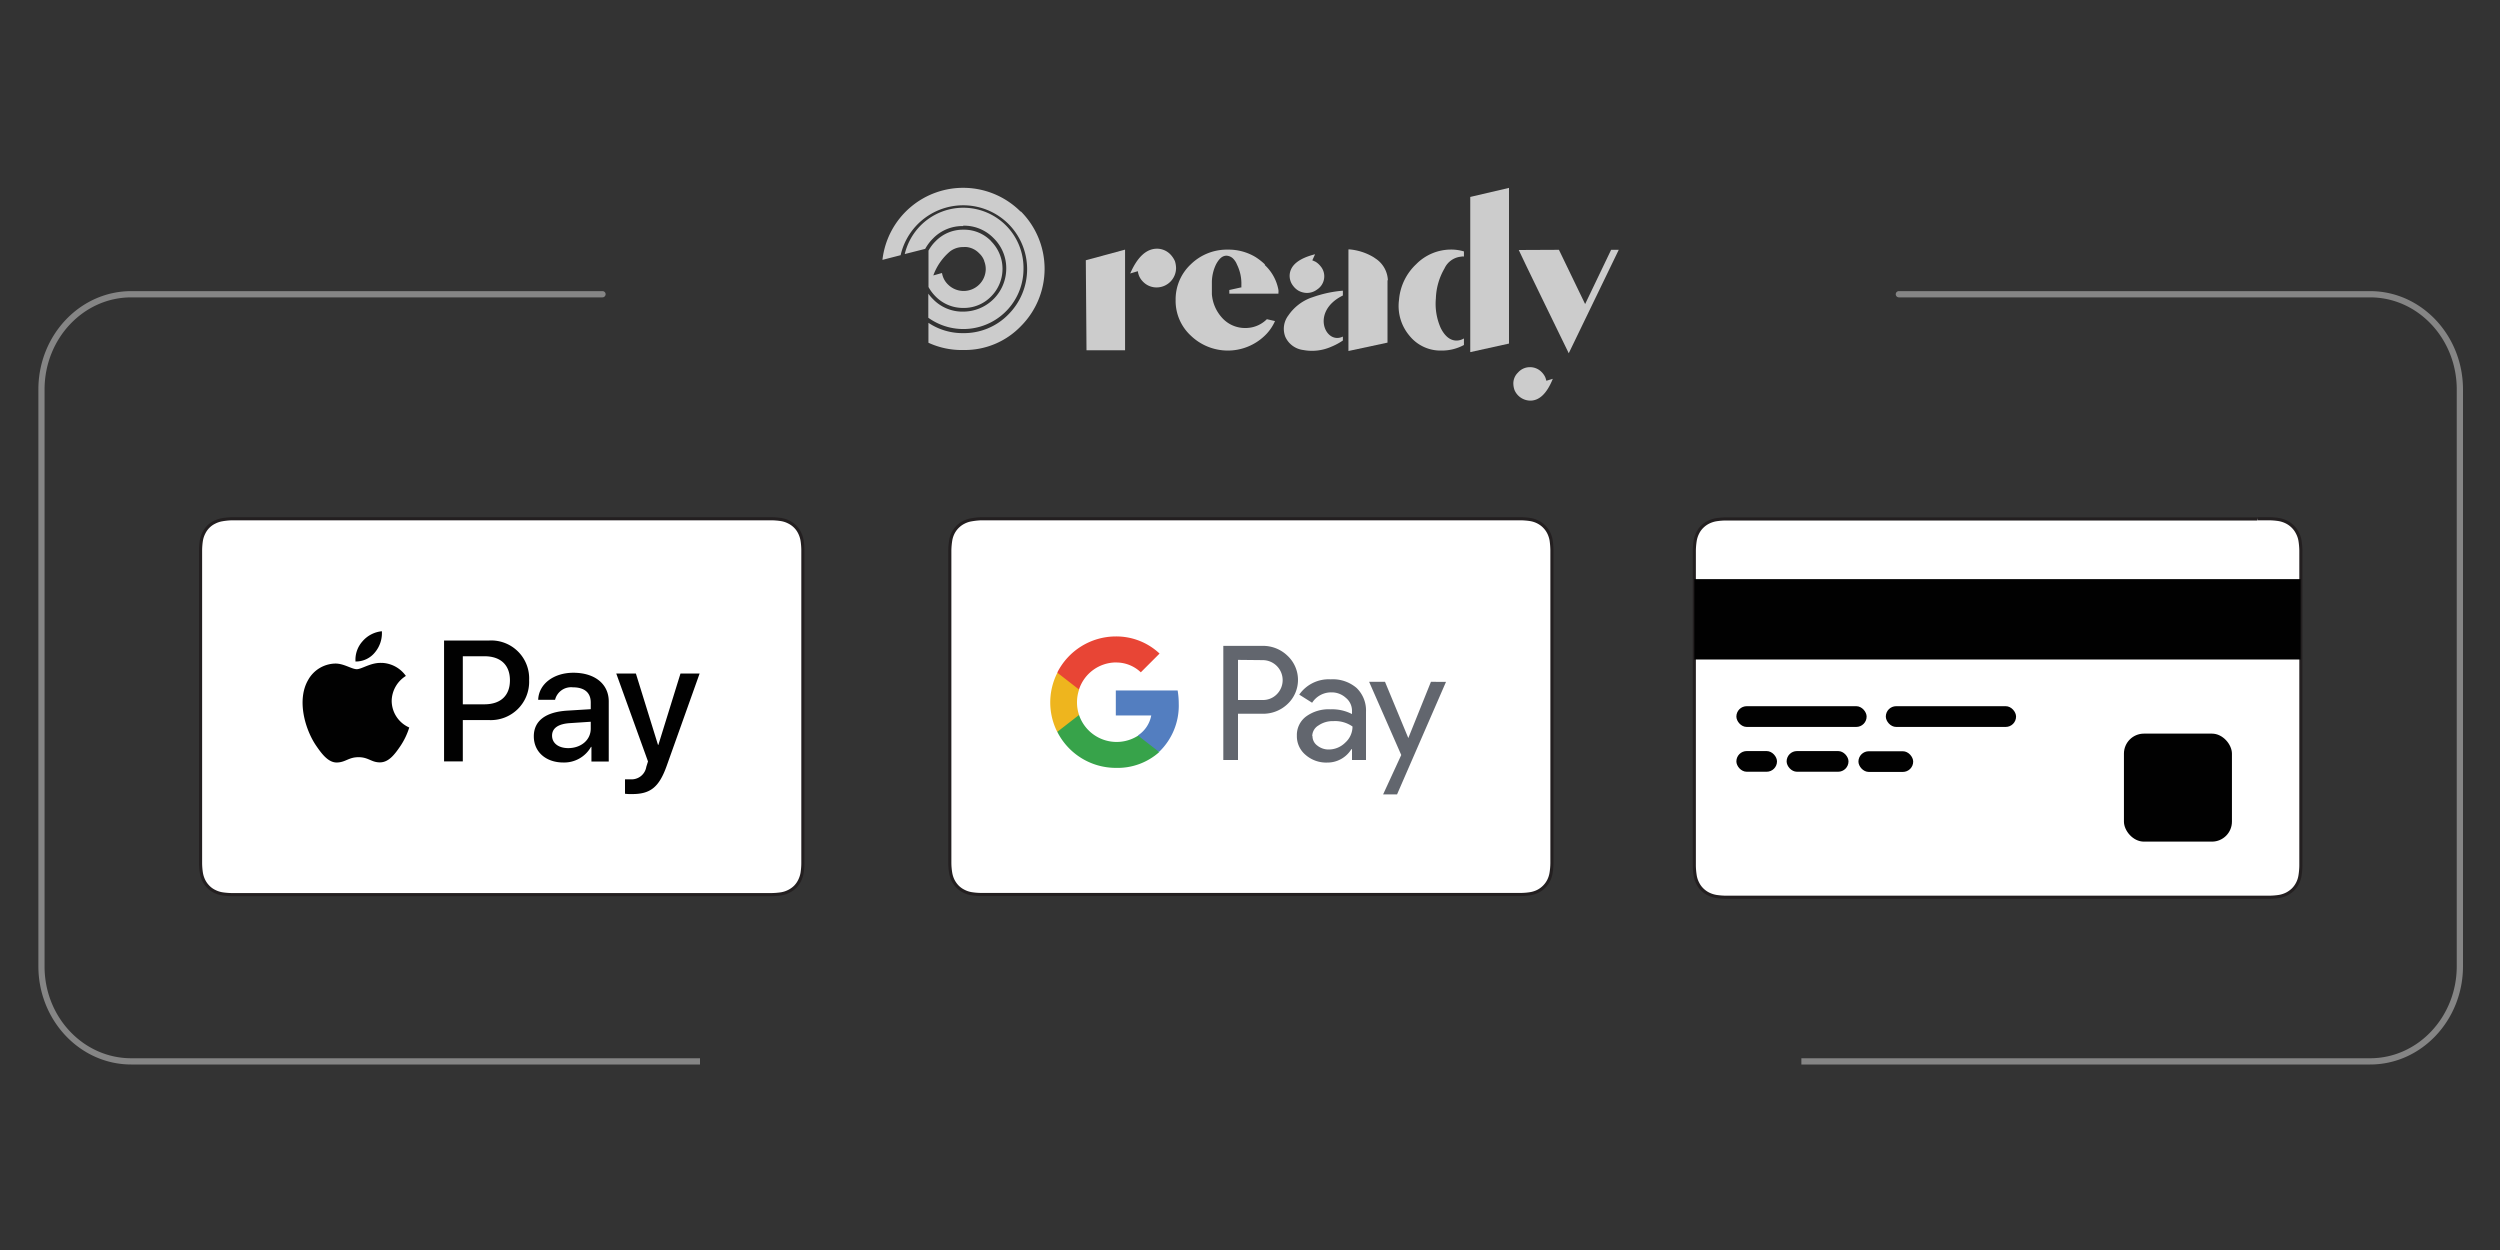
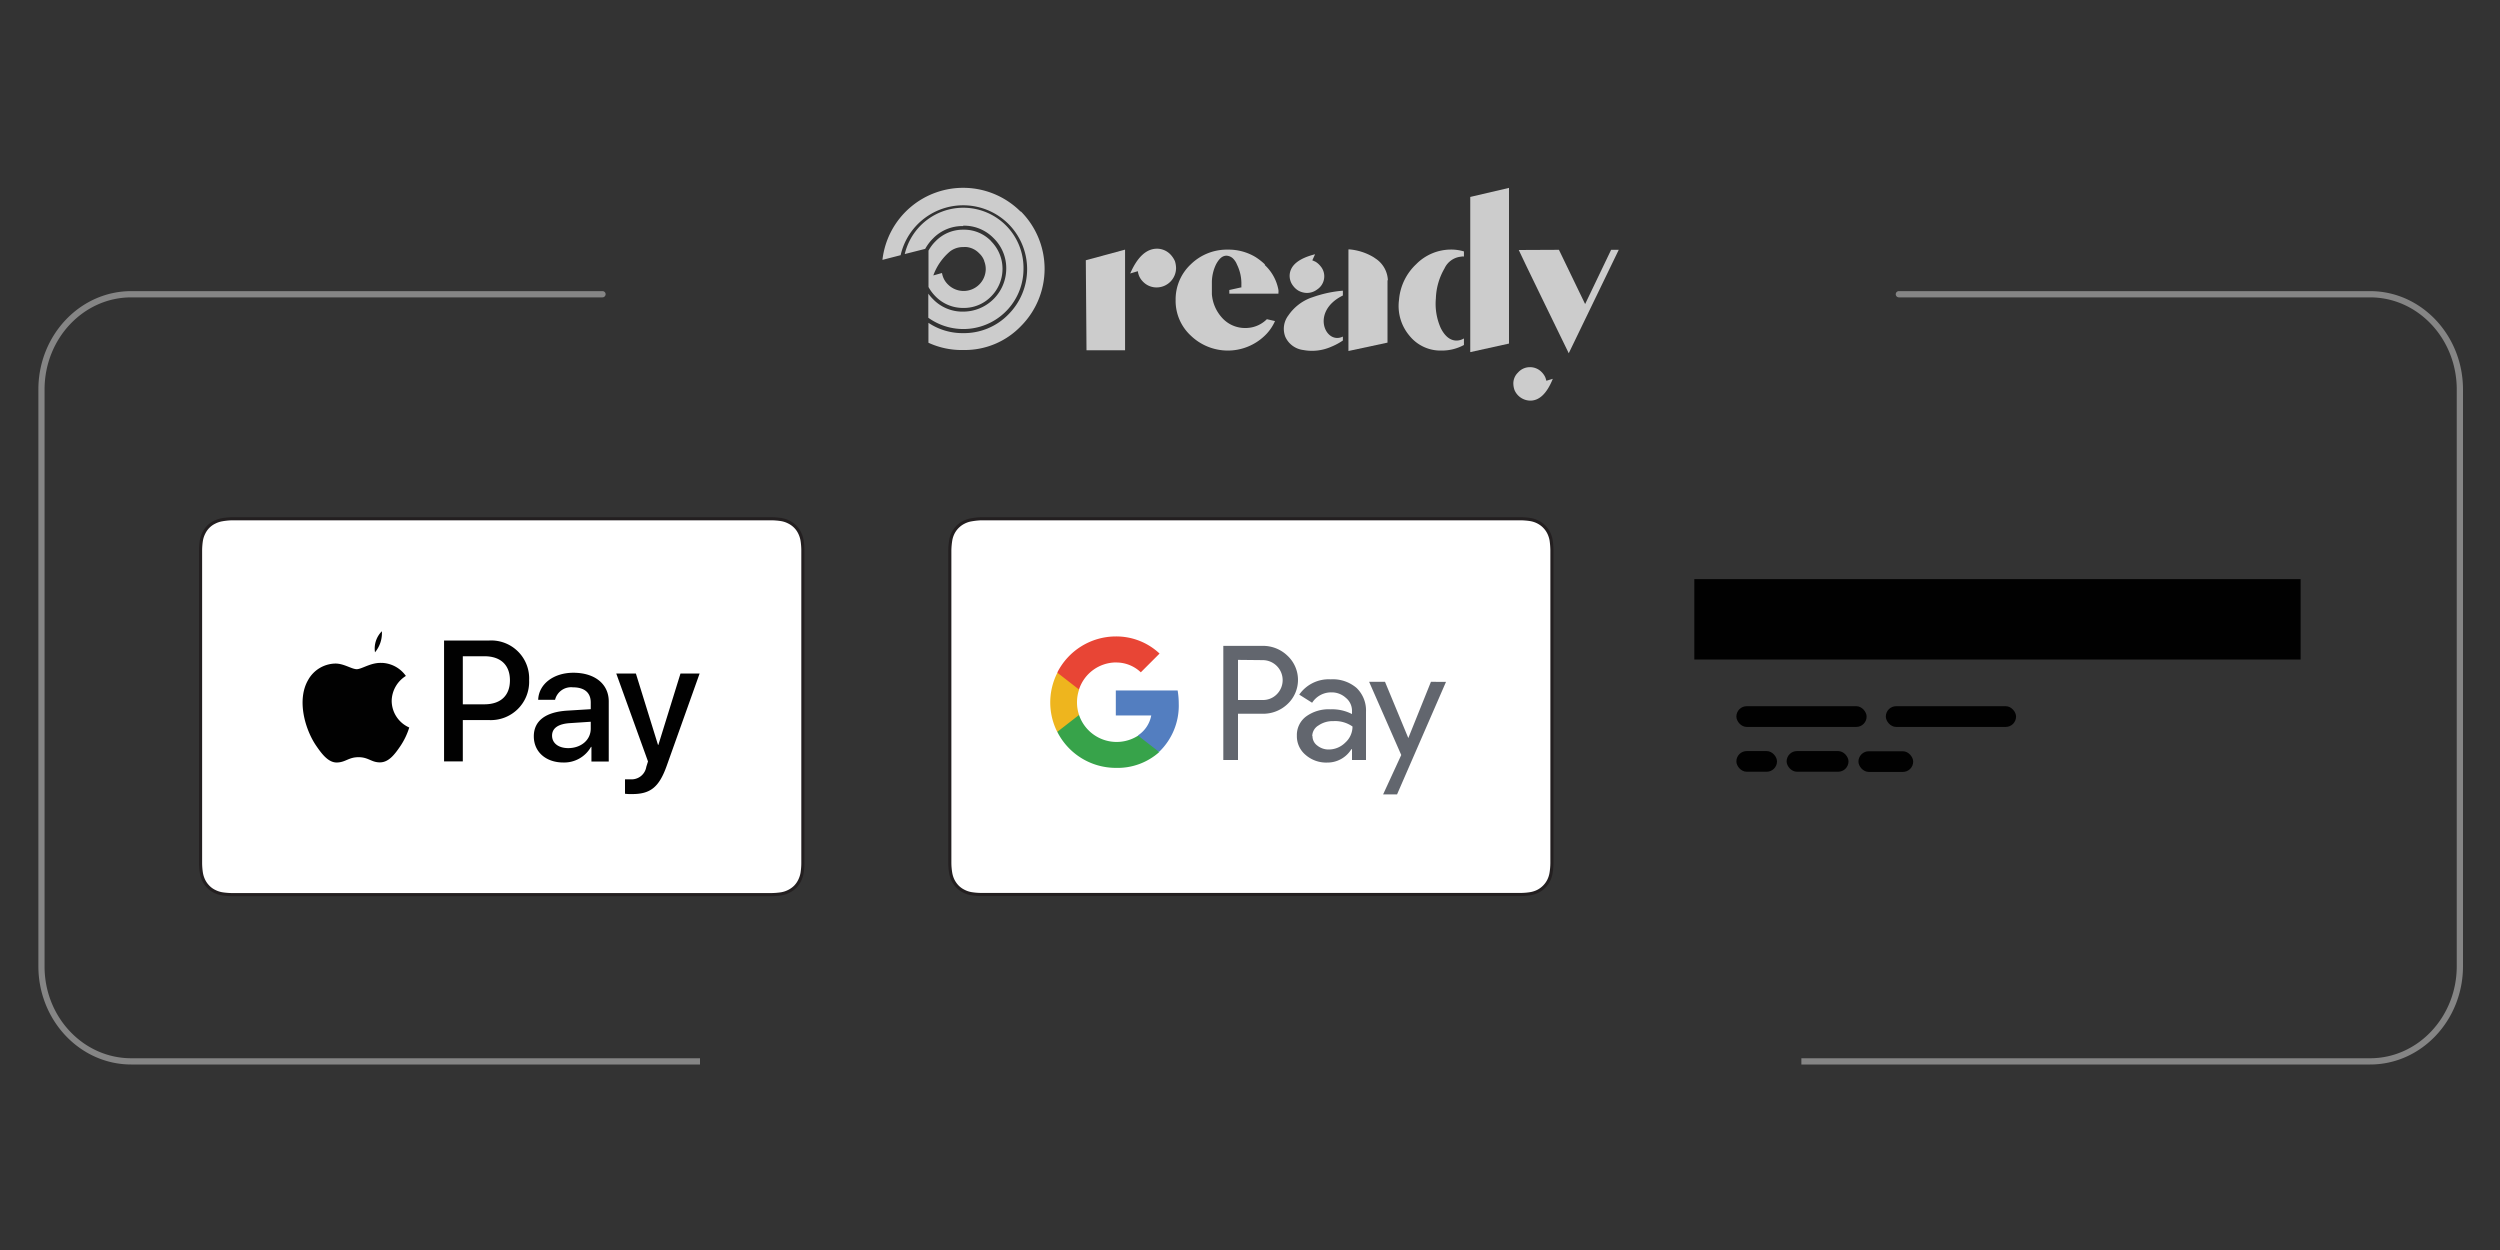
<svg xmlns="http://www.w3.org/2000/svg" id="Layer_1" data-name="Layer 1" viewBox="0 0 400 200">
  <rect x="0" y="0" width="400" height="200" fill="#333333" stroke="none" />
  <defs>
    <style>.cls-1{opacity:0.75;}.cls-2,.cls-4{fill:#fff;}.cls-3{opacity:0.4;}.cls-4{stroke:#231f20;stroke-miterlimit:10;stroke-width:0.5px;}.cls-5{fill:#010101;}.cls-6{fill:#62666e;}.cls-7{fill:#537ec0;}.cls-8{fill:#37a34a;}.cls-9{fill:#eeb51e;}.cls-10{fill:#e84535;}</style>
  </defs>
  <g class="cls-1">
    <polyline class="cls-2" points="180.01 39.94 173.73 41.64 173.84 56.04 180.01 56.04 180.01 52.04 180.01 39.94" />
    <path class="cls-2" d="M180.82,43.76l1.23-.37a3.58,3.58,0,0,0,.18.7,2.89,2.89,0,0,0,.67,1,3,3,0,0,0,2.19.9,3.12,3.12,0,0,0,3.08-3.09,3.9,3.9,0,0,0-.18-1.11,3.82,3.82,0,0,0-.75-1.11,3,3,0,0,0-2.11-.89c-1.71,0-3.16,1.33-4.31,4" />
    <path class="cls-2" d="M247.41,60.91a3.47,3.47,0,0,0-.19-.6,2.94,2.94,0,0,0-.59-.81,2.58,2.58,0,0,0-1.93-.75,2.5,2.5,0,0,0-1.82.86,2.4,2.4,0,0,0-.74,1.89,3.26,3.26,0,0,0,.19.93,2.78,2.78,0,0,0,2.52,1.67c1.48,0,2.67-1.19,3.6-3.49l-1,.3" />
    <path class="cls-2" d="M243,40c0,.11,8,16.52,8,16.52l8-16.55h-1.22l-4.16,8.68-4.19-8.68L243,40" />
    <path class="cls-2" d="M233.83,41.05a1.26,1.26,0,0,1,.4,0v-.82a7,7,0,0,0-2.07-.3,7.84,7.84,0,0,0-5.57,2.34A8.8,8.8,0,0,0,223.84,48a7.36,7.36,0,0,0,1.67,5.71,6.37,6.37,0,0,0,5.12,2.38,7.42,7.42,0,0,0,3.6-.89V54.15a2.33,2.33,0,0,1-1.18.34c-1,0-1.86-.67-2.53-2a9.52,9.52,0,0,1-.78-4.75,10.16,10.16,0,0,1,1.38-4.79,3.26,3.26,0,0,1,2.71-1.89" />
    <polyline class="cls-2" points="241.44 30.06 235.24 31.51 235.24 35.37 235.24 35.59 235.24 56.34 241.44 54.97 241.44 30.06" />
    <path class="cls-2" d="M222.06,44.84a4.36,4.36,0,0,0-2-3.49l-.34-.23a9.06,9.06,0,0,0-3.82-1.22h-.15V56.16L222,54.82l0-9.61v-.37" />
    <path class="cls-2" d="M202.39,42.31a9.67,9.67,0,0,0-1.52-1.19,8.37,8.37,0,0,0-4.42-1.18,8.26,8.26,0,0,0-5.9,2.33A7.68,7.68,0,0,0,188.1,48a7.57,7.57,0,0,0,2.45,5.72,8.53,8.53,0,0,0,11.8,0A7.27,7.27,0,0,0,204,51.37l-1.3-.3a4.8,4.8,0,0,1-3.45,1.41,4.92,4.92,0,0,1-3.75-1.67,6.31,6.31,0,0,1-1.6-3.75V47c0-.52,0-1.19,0-2v.14a6.72,6.72,0,0,1,.67-2.85c.48-.89,1-1.38,1.67-1.38a1.66,1.66,0,0,1,1,.41,2.81,2.81,0,0,1,.67,1,6.85,6.85,0,0,1,.71,3.26v.41h-.08l-1.85.41v.59h7.86v-.18a1.71,1.71,0,0,0,0-.41,7.19,7.19,0,0,0-2.19-4" />
    <g id="circle1_0_Layer1_0_FILL" data-name="circle1 0 Layer1 0 FILL">
      <path class="cls-2" d="M158.59,38.59a6,6,0,0,0-4.45-1.84,6.1,6.1,0,0,0-4.44,1.84,6.38,6.38,0,0,0-1.14,1.51v5.82a6.57,6.57,0,0,0,1.14,1.52h0a6.13,6.13,0,0,0,4.44,1.83,6.06,6.06,0,0,0,4.43-1.83h0a6.26,6.26,0,0,0,0-8.85m-1.09,3.2a3.53,3.53,0,0,1,.24,1.26,3.54,3.54,0,0,1-6,2.51l0,0,0,0h0a3.28,3.28,0,0,1-1-1.88l-1.39.39A9.06,9.06,0,0,1,152,40.23a3.42,3.42,0,0,1,2.14-.7,4.39,4.39,0,0,1,.53,0,3.26,3.26,0,0,1,2,1,3,3,0,0,1,.81,1.22m-3.36-5.64a6.58,6.58,0,0,1,4.86,2A6.71,6.71,0,0,1,161,43a6.9,6.9,0,0,1-6.89,6.86,6.53,6.53,0,0,1-4.83-2,7.66,7.66,0,0,1-.75-.87v3.85A9.62,9.62,0,0,0,163.76,43a9.63,9.63,0,0,0-19-2.35l3.27-.83a7.36,7.36,0,0,1,1.24-1.65,6.55,6.55,0,0,1,4.83-2m9.2-2.31h0a13,13,0,0,0-22.11,7.72l2.91-.75a10.27,10.27,0,0,1,17.25-5h0a10.25,10.25,0,0,1,0,14.47h0a9.91,9.91,0,0,1-7.22,3,9.77,9.77,0,0,1-5.58-1.65v3.19A12.68,12.68,0,0,0,154.17,56a12.45,12.45,0,0,0,9.17-3.81h0a13,13,0,0,0,0-18.36Z" />
    </g>
    <path class="cls-2" d="M209.92,41.64a5.18,5.18,0,0,1,.6.26,3.07,3.07,0,0,1,.78.71,2.47,2.47,0,0,1,.55,2,2.51,2.51,0,0,1-1.11,1.71,2.67,2.67,0,0,1-2,.52,2.91,2.91,0,0,1-.93-.3,2.83,2.83,0,0,1-.89-.78,2.58,2.58,0,0,1-.56-1.93c.19-1.48,1.56-2.52,4.05-3.15l-.45,1" />
    <path class="cls-2" d="M214.86,54.41v-.56c-2.78,1.38-5.23-4,0-6.57v-.77a18.7,18.7,0,0,0-3.64.66l-.52.15-1,.34a7.59,7.59,0,0,0-3.57,2.82,3.53,3.53,0,0,0-.48,3.41A3.63,3.63,0,0,0,208.51,56a7.6,7.6,0,0,0,4.49-.52,9.85,9.85,0,0,0,1.86-1" />
  </g>
  <g class="cls-3">
    <path class="cls-2" d="M21,169.32h91v1H21c-8.2,0-14.86-7.06-14.86-15.73V62.32c0-8.68,6.66-15.74,14.86-15.74h75.4a.5.5,0,0,1,.5.5.51.51,0,0,1-.5.5H21c-7.65,0-13.87,6.61-13.87,14.74v92.27C7.1,162.71,13.32,169.32,21,169.32Z" />
    <path class="cls-2" d="M394.08,62.32v92.27c0,8.67-6.67,15.73-14.86,15.73h-91v-1h91c7.64,0,13.86-6.61,13.86-14.73V62.32c0-8.13-6.22-14.74-13.86-14.74h-75.4a.5.5,0,0,1-.5-.5.5.5,0,0,1,.5-.5h75.4C387.41,46.58,394.08,53.64,394.08,62.32Z" />
  </g>
  <path class="cls-4" d="M121.59,83h1.84a10.83,10.83,0,0,1,1.57.13,4.1,4.1,0,0,1,1.21.4,3.78,3.78,0,0,1,1,.71,3.64,3.64,0,0,1,.72,1,4.41,4.41,0,0,1,.4,1.21,10.72,10.72,0,0,1,.13,1.57c0,.27,0,.55,0,.83v48.45c0,.27,0,.55,0,.82a11,11,0,0,1-.13,1.58,4.46,4.46,0,0,1-.4,1.2,3.82,3.82,0,0,1-.71,1,4,4,0,0,1-1,.71,4.14,4.14,0,0,1-1.2.4,11.56,11.56,0,0,1-1.57.13H37.11a11.19,11.19,0,0,1-1.57-.13,4.1,4.1,0,0,1-1.21-.4,3.49,3.49,0,0,1-1-.72,3.88,3.88,0,0,1-.72-1,4.41,4.41,0,0,1-.39-1.21,10.83,10.83,0,0,1-.13-1.57c0-.27,0-.55,0-.82V88.87c0-.27,0-.55,0-.82a10.83,10.83,0,0,1,.13-1.57,4.1,4.1,0,0,1,.4-1.21,3.82,3.82,0,0,1,.71-1,3.66,3.66,0,0,1,1-.71,4.14,4.14,0,0,1,1.2-.4A11,11,0,0,1,37.11,83h84.48" />
-   <path class="cls-5" d="M60,104.37A4.8,4.8,0,0,0,61.1,101a4.68,4.68,0,0,0-3.1,1.61,4.41,4.41,0,0,0-1.12,3.23A3.91,3.91,0,0,0,60,104.37" />
+   <path class="cls-5" d="M60,104.37A4.8,4.8,0,0,0,61.1,101A3.91,3.91,0,0,0,60,104.37" />
  <path class="cls-5" d="M61.08,106.07c-1.73-.1-3.19,1-4,1s-2.09-.93-3.45-.9a5.09,5.09,0,0,0-4.33,2.63c-1.86,3.2-.49,7.94,1.31,10.55.88,1.28,1.94,2.7,3.33,2.65s1.83-.85,3.43-.85,2.06.85,3.45.83,2.34-1.29,3.22-2.58a11.34,11.34,0,0,0,1.44-3,4.68,4.68,0,0,1-2.81-4.25,4.8,4.8,0,0,1,2.27-4,4.94,4.94,0,0,0-3.84-2.09" />
  <path class="cls-5" d="M78.3,102.48a6.07,6.07,0,0,1,6.36,6.35,6.13,6.13,0,0,1-6.46,6.38H74.05v6.61h-3V102.48Zm-4.25,10.21h3.44c2.62,0,4.1-1.4,4.1-3.84S80.11,105,77.51,105H74.05Z" />
  <path class="cls-5" d="M85.41,117.81c0-2.48,1.89-3.9,5.37-4.11l3.74-.23V112.4c0-1.57-1-2.43-2.87-2.43a2.64,2.64,0,0,0-2.84,2h-2.7c.08-2.5,2.44-4.33,5.63-4.33,3.43,0,5.66,1.8,5.66,4.59v9.62H94.63V119.5h-.07A4.93,4.93,0,0,1,90.14,122C87.35,122,85.41,120.31,85.41,117.81Zm9.11-1.24v-1.09l-3.33.22c-1.88.12-2.86.81-2.86,2s1,2,2.61,2C93,119.68,94.52,118.38,94.52,116.57Z" />
  <path class="cls-5" d="M100,127v-2.31c.18,0,.64,0,.88,0a2.38,2.38,0,0,0,2.53-2l.27-.86-5.08-14.07h3.14l3.54,11.42h.06l3.54-11.42h3.06l-5.27,14.78c-1.21,3.39-2.59,4.51-5.51,4.51A7.27,7.27,0,0,1,100,127Z" />
  <path class="cls-4" d="M241.46,83h1.84a10.83,10.83,0,0,1,1.57.13,4.1,4.1,0,0,1,1.21.4,3.88,3.88,0,0,1,1.7,1.7,4.41,4.41,0,0,1,.4,1.21,12.3,12.3,0,0,1,.13,1.57c0,.27,0,.55,0,.83v48.45c0,.27,0,.55,0,.82a10.42,10.42,0,0,1-.14,1.58,4.22,4.22,0,0,1-.39,1.2,3.92,3.92,0,0,1-1.71,1.71,4.23,4.23,0,0,1-1.2.39,10.16,10.16,0,0,1-1.56.13H157a10.39,10.39,0,0,1-1.57-.13,4,4,0,0,1-1.21-.4,3.78,3.78,0,0,1-1-.71,4.12,4.12,0,0,1-.72-1,4.28,4.28,0,0,1-.39-1.21,10.29,10.29,0,0,1-.14-1.57c0-.27,0-.55,0-.82V88.87c0-.27,0-.55,0-.82a11.74,11.74,0,0,1,.14-1.57,4.09,4.09,0,0,1,.39-1.21,3.9,3.9,0,0,1,1.71-1.7,4,4,0,0,1,1.2-.4A11.87,11.87,0,0,1,157,83h84.49" />
  <path class="cls-6" d="M198.08,105.58V112H202a3.09,3.09,0,0,0,2.32-.95,3.2,3.2,0,0,0-2.32-5.43Zm0,8.62v7.4h-2.35V103.34H202a5.61,5.61,0,0,1,4,1.58,5.29,5.29,0,0,1,0,7.73,5.64,5.64,0,0,1-4,1.55ZM210,117.77a1.85,1.85,0,0,0,.78,1.53,2.86,2.86,0,0,0,1.82.62,3.74,3.74,0,0,0,2.64-1.1,3.45,3.45,0,0,0,1.16-2.58,4.86,4.86,0,0,0-3.06-.86,4,4,0,0,0-2.38.69,2,2,0,0,0-1,1.7m3-9.08a5.83,5.83,0,0,1,4.1,1.39,5,5,0,0,1,1.5,3.82v7.7h-2.24v-1.73h-.1a4.49,4.49,0,0,1-3.88,2.14,5,5,0,0,1-3.45-1.23,3.88,3.88,0,0,1-1.39-3.06,3.7,3.7,0,0,1,1.47-3.08,6.13,6.13,0,0,1,3.91-1.15,6.93,6.93,0,0,1,3.44.76v-.53a2.66,2.66,0,0,0-1-2.08,3.33,3.33,0,0,0-2.27-.86,3.61,3.61,0,0,0-3.11,1.66l-2.06-1.3a5.76,5.76,0,0,1,5-2.45m18.48.41-7.83,18H221.3l2.9-6.3-5.14-11.71h2.54l3.73,9h0l3.62-9Z" />
  <path class="cls-7" d="M188.6,112.61a12.44,12.44,0,0,0-.18-2.14h-9.89v4h5.67a4.89,4.89,0,0,1-2.1,3.18v2.63h3.38a10.27,10.27,0,0,0,3.12-7.72" />
  <path class="cls-8" d="M178.53,122.86a10,10,0,0,0,6.95-2.53l-3.38-2.63a6.35,6.35,0,0,1-9.46-3.32h-3.48v2.7a10.49,10.49,0,0,0,9.37,5.78" />
  <path class="cls-9" d="M172.64,114.38a6.42,6.42,0,0,1,0-4v-2.7h-3.48a10.46,10.46,0,0,0,0,9.42l3.48-2.7Z" />
  <path class="cls-10" d="M178.53,106a5.68,5.68,0,0,1,4,1.57h0l3-3a10.1,10.1,0,0,0-7-2.74,10.51,10.51,0,0,0-9.37,5.79l3.48,2.7a6.27,6.27,0,0,1,5.89-4.33" />
-   <path class="cls-4" d="M361.19,83h1.86a11.08,11.08,0,0,1,1.58.13,4.41,4.41,0,0,1,1.21.4,3.93,3.93,0,0,1,1,.72,3.78,3.78,0,0,1,.73,1A4.09,4.09,0,0,1,368,86.5a11,11,0,0,1,.14,1.58c0,.28,0,.55,0,.83v48.78c0,.28,0,.55,0,.83a11,11,0,0,1-.14,1.58,4.09,4.09,0,0,1-.39,1.21,4,4,0,0,1-.72,1,4.17,4.17,0,0,1-1,.72,4.41,4.41,0,0,1-1.21.4,11.56,11.56,0,0,1-1.57.13H276.15a11.32,11.32,0,0,1-1.58-.13,4.48,4.48,0,0,1-1.22-.4,3.93,3.93,0,0,1-1-.72,3.69,3.69,0,0,1-.72-1,4.1,4.1,0,0,1-.4-1.21,11.15,11.15,0,0,1-.14-1.58c0-.28,0-.56,0-.83V88.91c0-.27,0-.55,0-.83a11.15,11.15,0,0,1,.14-1.58,4.27,4.27,0,0,1,.4-1.22,3.64,3.64,0,0,1,.72-1,3.93,3.93,0,0,1,1-.72,4.48,4.48,0,0,1,1.22-.4,10.85,10.85,0,0,1,1.58-.13h85" />
  <rect class="cls-5" x="271.09" y="92.66" width="97.01" height="12.86" />
-   <rect class="cls-5" x="339.83" y="117.38" width="17.28" height="17.28" rx="3.2" />
  <rect class="cls-5" x="277.82" y="120.17" width="6.5" height="3.31" rx="1.66" />
  <rect class="cls-5" x="285.86" y="120.17" width="9.9" height="3.31" rx="1.66" />
  <rect class="cls-5" x="297.35" y="120.2" width="8.76" height="3.31" rx="1.66" />
  <rect class="cls-5" x="277.82" y="112.99" width="20.84" height="3.32" rx="1.66" />
  <rect class="cls-5" x="301.73" y="112.99" width="20.84" height="3.32" rx="1.66" />
</svg>